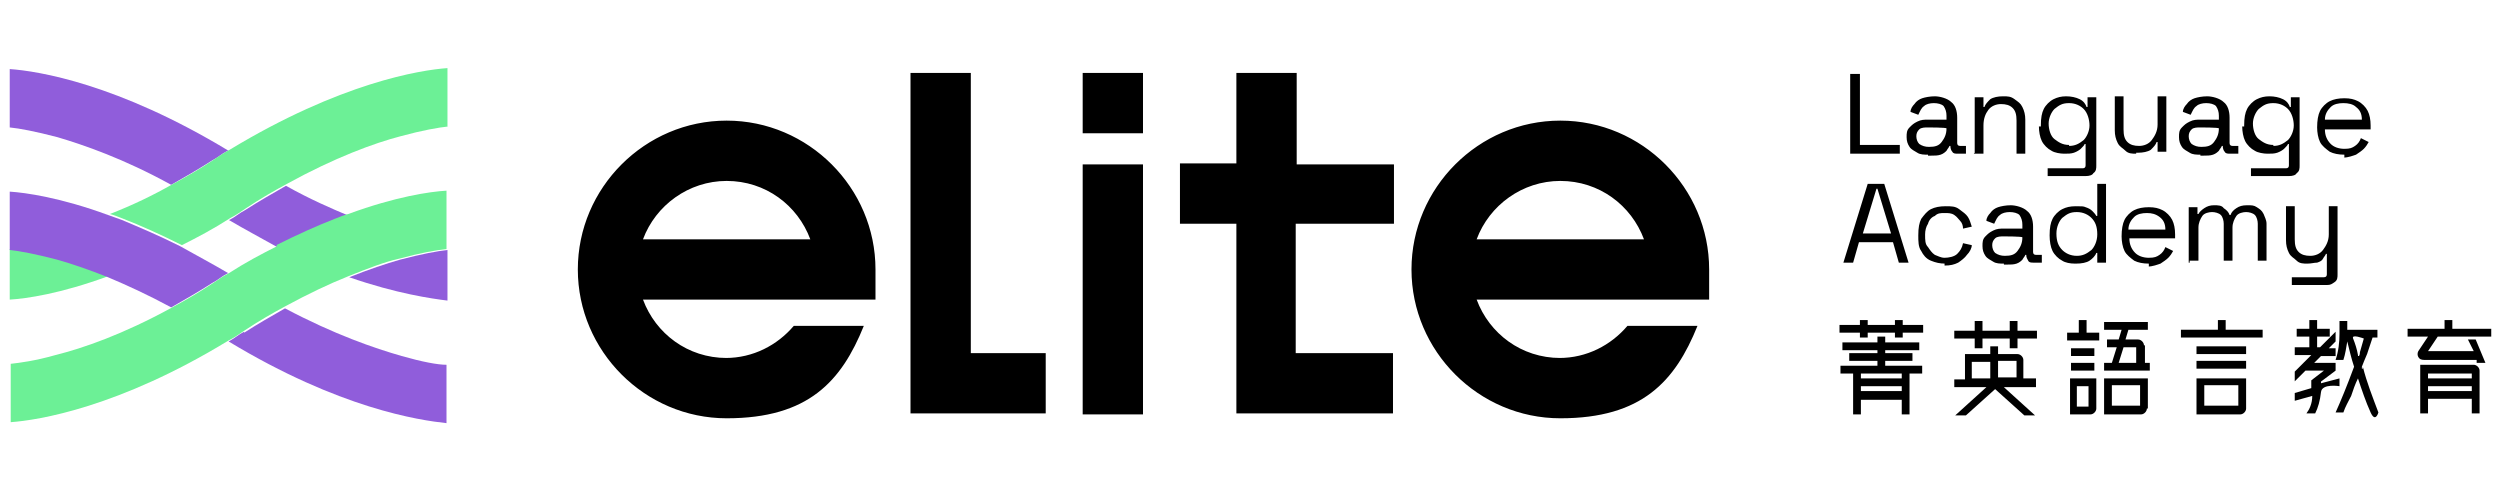
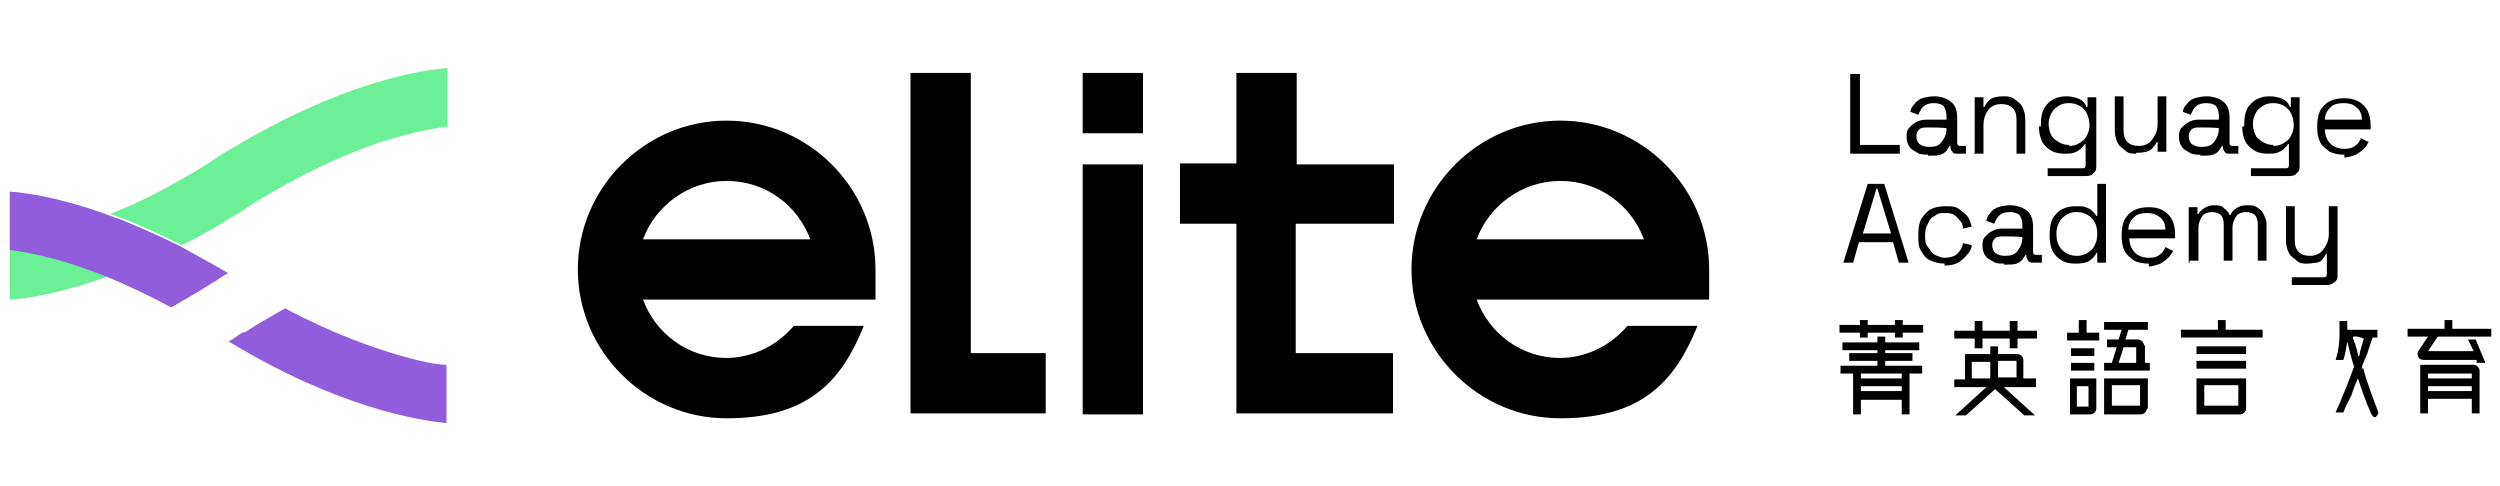
<svg xmlns="http://www.w3.org/2000/svg" data-name="elite-logo" version="1.1" width="257px" height="50px" viewBox="0 0 257 50">
  <path d="M111.3,16.9h6.2v25.7h-6.2s0-25.7,0-25.7ZM111.3,7.5h6.2v6.2h-6.2v-6.2ZM105.4,36.3h-5.6V7.5h-6.2v35h13.9v-6.2h-2.1ZM143.3,23.1v-6.2h-10V7.5h-6.2v9.3h-5.8v6.2h5.8v19.5h16.1v-6.2h-10v-13.3h10.1,0ZM160.4,36.8c-4,0-7.3-2.5-8.6-6h23.9v-3.1c0-8.4-6.9-15.3-15.3-15.3s-15.3,6.9-15.3,15.3,6.9,15.3,15.3,15.3,11.8-3.8,14.1-9.5h-7.2c-1.7,2-4.2,3.3-7,3.3M160.4,18.6c4,0,7.3,2.5,8.6,6h-17.2c1.3-3.5,4.7-6,8.6-6h0ZM74.7,36.8c-4,0-7.3-2.5-8.6-6h23.9v-3.1c0-8.4-6.9-15.3-15.3-15.3s-15.3,6.9-15.3,15.3,6.9,15.3,15.3,15.3,11.8-3.8,14.1-9.5h-7.2c-1.7,2-4.2,3.3-7,3.3M74.7,18.6c4,0,7.3,2.5,8.6,6h-17.2c1.3-3.5,4.7-6,8.6-6h0ZM190.2,15.7V7.6h1v7.3h4.1v.9h-5.1ZM198.2,15.9c-.4,0-.8,0-1.1-.2s-.6-.3-.8-.6-.3-.6-.3-1,0-.7.3-1,.4-.4.8-.6.7-.2,1.1-.2h1.9v-.4c0-.4-.1-.7-.3-1-.2-.2-.6-.3-1-.3s-.8.1-1,.3c-.3.2-.4.5-.6.9l-.8-.3c0-.3.2-.6.4-.8.2-.3.5-.5.8-.6s.8-.2,1.3-.2,1.3.2,1.7.6c.4.3.6.9.6,1.6v2.6c0,.2.1.3.3.3h.6v.8h-.8c-.3,0-.5,0-.6-.2-.1-.1-.2-.3-.2-.6h-.1c0,.1-.2.3-.3.5-.1.1-.3.3-.6.4-.3.1-.6.1-1,.1h-.3,0ZM198.3,15.1c.6,0,1-.1,1.3-.5s.5-.8.5-1.4h0c0-.1-1.9-.1-1.9-.1-.3,0-.7,0-.9.2s-.3.4-.3.7.1.6.3.8c.3.2.6.3,1,.3h0ZM203,15.7v-5.7h.9v1h.1c.1-.3.3-.5.6-.8.3-.2.8-.3,1.3-.3s.8,0,1.2.3.6.4.8.8.3.8.3,1.3v3.5h-.9v-3.4c0-.6-.1-1-.4-1.3-.3-.3-.7-.4-1.2-.4s-1,.2-1.3.6-.5.9-.5,1.6v2.9h-1,0ZM209.8,12.9h0c0-.8.1-1.3.3-1.7s.6-.8,1-1,.8-.3,1.3-.3,1,.1,1.4.3.6.5.7.8h.1v-1h.9v7c0,.3,0,.6-.3.8-.1.2-.4.3-.8.3h-3.9v-.8h3.6c.2,0,.3-.1.3-.3v-2.2h-.1c0,.1-.2.3-.4.5-.1.1-.4.3-.7.4s-.6.1-1,.1-1-.1-1.3-.3c-.4-.2-.8-.6-1-1s-.3-1-.3-1.5h.2ZM212.7,15c.6,0,1-.2,1.5-.6.3-.3.6-.9.6-1.5s-.2-1.3-.6-1.7c-.3-.3-.8-.6-1.5-.6s-1,.2-1.5.6c-.3.3-.6.9-.6,1.5s.2,1.3.6,1.6.8.6,1.5.6h0ZM219.6,15.8c-.4,0-.8,0-1.1-.3s-.6-.4-.8-.8-.3-.8-.3-1.3v-3.5h.9v3.4c0,.6.1,1,.4,1.3s.7.4,1.2.4,1-.2,1.3-.6.6-.9.6-1.6v-2.9h.9v5.7h-.9v-1h-.1c-.1.3-.3.5-.6.8-.3.2-.8.3-1.3.3h-.2,0ZM226.2,15.9c-.4,0-.8,0-1.1-.2s-.6-.3-.8-.6-.3-.6-.3-1,0-.7.3-1,.4-.4.8-.6.7-.2,1.1-.2h1.9v-.4c0-.4-.1-.7-.3-1-.2-.2-.6-.3-1-.3s-.8.1-1,.3c-.3.2-.4.5-.6.9l-.8-.3c0-.3.2-.6.4-.8.2-.3.5-.5.8-.6s.8-.2,1.3-.2,1.3.2,1.7.6c.4.3.6.9.6,1.6v2.6c0,.2.1.3.3.3h.6v.8h-.8c-.3,0-.5,0-.6-.2-.1-.1-.2-.3-.2-.6h-.1c0,.1-.2.3-.3.5-.1.1-.3.3-.6.4-.3.1-.6.1-1,.1h-.3,0ZM226.3,15.1c.6,0,1-.1,1.3-.5s.5-.8.5-1.4h0c0-.1-1.9-.1-1.9-.1-.3,0-.7,0-.9.2s-.3.4-.3.7.1.6.3.8c.3.2.6.3,1,.3h0ZM230.7,12.9h0c0-.8.1-1.3.3-1.7s.6-.8,1-1,.8-.3,1.3-.3,1,.1,1.4.3.6.5.7.8h.1v-1h.9v7c0,.3,0,.6-.3.8-.1.2-.4.3-.8.3h-3.9v-.8h3.6c.2,0,.3-.1.3-.3v-2.2h-.1c0,.1-.2.3-.4.5-.1.1-.4.3-.7.4s-.6.1-1,.1-1-.1-1.3-.3c-.4-.2-.8-.6-1-1s-.3-1-.3-1.5h.2ZM233.7,15c.6,0,1-.2,1.5-.6.3-.3.6-.9.6-1.5s-.2-1.3-.6-1.7c-.3-.3-.8-.6-1.5-.6s-1,.2-1.5.6c-.3.3-.6.9-.6,1.5s.2,1.3.6,1.6.8.6,1.5.6h0ZM241,15.9c-.6,0-1.1-.1-1.5-.3-.4-.3-.8-.6-1-1s-.3-1-.3-1.5h0c0-.7.1-1.3.3-1.7s.6-.8,1-1,.9-.3,1.5-.3,1,.1,1.4.3.8.6,1,1,.3.9.3,1.5v.4h-4.7c0,.6.2,1.1.6,1.5.3.3.8.5,1.4.5s.8-.1,1.1-.3.5-.5.6-.8l.8.4c-.1.2-.3.5-.5.7s-.5.4-.8.6c-.3.1-.8.3-1.3.3h.1v-.3h0ZM239.1,12.3h3.7c0-.6-.2-1-.6-1.3-.3-.3-.8-.4-1.3-.4s-1,.1-1.3.4c-.3.3-.6.7-.6,1.3M189.5,27l2.5-8.1h1.7l2.5,8.1h-1l-.6-2.1h-3.5l-.6,2.1h-1,0ZM191.4,24h3l-1.4-4.6h-.1l-1.4,4.6h-.1ZM200,27.1c-.6,0-1-.1-1.5-.3s-.8-.6-1-1c-.3-.4-.3-1-.3-1.6h0c0-.8.1-1.3.3-1.7.3-.4.6-.8,1-1s.9-.3,1.5-.3,1,0,1.4.3.7.5.9.8.3.7.4,1l-.9.2c0-.3-.1-.6-.3-.8s-.3-.4-.6-.6-.6-.2-1-.2-.7,0-1,.3c-.3.1-.6.4-.7.8-.2.3-.3.7-.3,1.1h0c0,.6,0,1,.3,1.3.2.3.4.6.7.8.3.1.6.3,1,.3s1-.1,1.3-.4.5-.6.6-1.1l.9.2c0,.3-.2.7-.5,1-.2.3-.6.6-.9.8-.4.2-.8.3-1.4.3h0v-.2s.1,0,.1,0ZM206,27.1c-.4,0-.8,0-1.1-.2s-.6-.3-.8-.6-.3-.6-.3-1,0-.7.3-1,.4-.4.8-.6.7-.2,1.1-.2h1.9v-.4c0-.4-.1-.7-.3-1-.2-.2-.6-.3-1-.3s-.8.1-1,.3c-.3.2-.4.5-.6.9l-.8-.3c0-.3.2-.6.4-.8.2-.3.5-.5.8-.6s.8-.2,1.3-.2,1.3.2,1.7.6c.4.3.6.9.6,1.6v2.6c0,.2.1.3.3.3h.6v.8h-.8c-.3,0-.5,0-.6-.2s-.2-.3-.2-.6h-.1c0,.1-.2.3-.3.5-.1.1-.3.3-.6.4s-.6.1-1,.1h-.3,0ZM206.1,26.3c.6,0,1-.1,1.3-.5s.5-.8.5-1.4h0c0-.1-1.9-.1-1.9-.1-.3,0-.7,0-.9.2s-.3.4-.3.7.1.6.3.8c.3.2.6.3,1,.3h0ZM213.3,27.1c-.5,0-1-.1-1.3-.3-.4-.2-.8-.6-1-1s-.3-1-.3-1.6h0c0-.8.1-1.3.3-1.7.2-.4.6-.8,1-1s.8-.3,1.4-.3.8,0,1,.1c.3.1.5.2.7.4.1.1.3.3.4.5h.1v-3.3h.9v8.1h-.9v-1h-.1c-.1.3-.4.6-.7.8s-.8.3-1.4.3h0ZM213.5,26.3c.6,0,1-.2,1.5-.6.3-.3.6-.9.6-1.6h0c0-.8-.2-1.3-.6-1.7-.3-.3-.8-.6-1.5-.6s-1,.2-1.5.6c-.3.3-.6.9-.6,1.6h0c0,.8.2,1.3.6,1.7.3.3.8.6,1.5.6M220.9,27.1c-.6,0-1.1-.1-1.5-.3-.4-.3-.8-.6-1-1s-.3-1-.3-1.5h0c0-.7.1-1.3.3-1.7s.6-.8,1-1,.9-.3,1.5-.3,1,.1,1.4.3c.4.2.8.6,1,1s.3.9.3,1.5v.4h-4.7c0,.6.2,1.1.6,1.5.3.3.8.5,1.4.5s.8-.1,1.1-.3.5-.5.6-.8l.8.4c-.1.2-.3.5-.5.7s-.5.4-.8.6c-.3.1-.8.3-1.3.3h.1v-.3h0ZM218.9,23.6h3.7c0-.6-.2-1-.6-1.3s-.8-.4-1.3-.4-1,.1-1.3.4-.6.7-.6,1.3M225,27v-5.7h.9v.7h.1c.1-.2.3-.4.6-.6s.6-.3,1-.3.8,0,1,.3c.3.2.5.4.6.7h.1c.1-.3.3-.5.6-.7s.6-.3,1.1-.3.7,0,1,.2.5.3.7.7c.1.3.3.6.3,1v3.8h-.9v-3.8c0-.3-.1-.7-.3-.9s-.6-.3-.9-.3-.8.1-1,.4-.4.7-.4,1.2v3.4h-.9v-3.8c0-.3-.1-.7-.3-.9s-.6-.3-.9-.3-.8.1-1,.4-.4.7-.4,1.2v3.4h-.9v.2h-.1ZM235.6,29.3v-.8h3.3c.2,0,.3-.1.3-.3v-2.1h-.1c0,.1-.2.3-.3.5s-.3.3-.6.4c-.3,0-.6.1-1,.1s-.8,0-1.1-.3-.6-.4-.8-.8-.3-.8-.3-1.3v-3.5h.9v3.4c0,.6.1,1,.4,1.3.3.3.7.4,1.2.4s1-.2,1.3-.6.6-.9.6-1.6v-2.9h.9v7c0,.3,0,.6-.3.8s-.4.3-.8.3h-3.6,0ZM195.6,32.9h-.8v.5h-2.8v-.5h-.8v.5h-2.1v.8h2.1v.5h.8v-.5h2.8v.5h.8v-.5h2.1v-.8h-2.1v-.5ZM209.3,39.7v-.8h-1.3v-1.9c0-.3-.3-.6-.6-.6h-2v-.8h-.8v.8h-2.6v2.6h-1.1v.8h3.3l-3.2,2.9h1.1l3-2.7,3,2.7h1.1l-3.2-2.9h3.3ZM204.6,38.9h-1.9v-1.7h1.9v1.7ZM205.4,37.1h1.9v1.7h-1.9v-1.7Z" />
  <path d="M203,35.8h.8v-1h2.8v1h.8v-1h2v-.8h-2v-1h-.8v1h-2.8v-1h-.8v1h-2.1v.8h2.1v1ZM214.5,32.9h-.8v1.3h-1.2v.8h3.3v-.8h-1.3v-1.3ZM254.2,37.5h-5.4v5h.8v-1.5h4.5v1.5h.8v-4.4c0-.3-.3-.6-.6-.6h-.1ZM254.1,40.2h-4.5v-.5h4.5v.5ZM254.1,38.9h-4.5v-.5h4.5v.5ZM212.9,35.8h2.4v.8h-2.4v-.8ZM212.9,37.3h2.4v.8h-2.4v-.8ZM215.5,42v-3.1h-2.7v3.7h2.1c.3,0,.6-.3.6-.6M214.7,41.8h-1.2v-2.1h1.2v2.1ZM220.8,42v-3.1h-4.5v3.7h3.8c.3,0,.6-.3.6-.6M220,41.7h-2.9v-2.1h2.9v2.1ZM228.8,32.9h-.8v1h-3.8v.8h8.4v-.8h-3.8v-1h0ZM225.8,35.6h5.1v.8h-5.1v-.8ZM225.8,37.1h5.1v.8h-5.1v-.8ZM255.9,33.8h-3.8v-.9h-.8v.9h-3.8v.8h2.1l-1,1.5c-.1.2-.1.4,0,.6.1.2.3.3.6.3h5.4v.3h.9l-1-2.4h-.8l.6,1.2h-4.7l1-1.5h5.5v-.8h-.2,0ZM230.9,42v-3.1h-5.1v3.7h4.5c.3,0,.6-.3.6-.6M230.1,41.7h-3.5v-2.1h3.5v2.1ZM220.4,35.5c0-.3-.3-.6-.6-.6h-1.3l.3-1h2v-.8h-4.5v.8h1.8l-.3,1h-1.2v.8h1l-.5,1.6h-.8v.8h4.7v-.8h-.5v-1.8h0ZM219.6,37.3h-1.8l.5-1.6h1.3v1.6ZM193.8,37.1h2.8v-.8h-2.8v-.3h3.5v-.8h-3.5v-.6h-.8v.6h-3.6v.8h3.6v.3h-2.9v.8h2.9v.5h-3.8v.8h1.3v4.2h.8v-1.5h4.2v1.5h.8v-4.2h1.3v-.8h-3.8v-.5ZM195.5,40.2h-4.2v-.5h4.2v.5ZM195.5,38.4v.5h-4.2v-.5h4.2ZM242.8,37.9v-.2c.3-.8.6-1.4.6-1.5l.5-1.5h.5v-.8h-3.1v-.9h-.8v1.3c0,.9-.1,1.8-.4,2.7h.8c.2-.6.3-1.3.4-1.9h0c.2.8.4,1.7.7,2.6-.7,1.9-1.4,3.6-1.9,4.7h.8c.2-.6.5-1.1.8-1.7.2-.6.4-1.2.7-1.8h0c.4,1.2.8,2.4,1.3,3.5s.8,0,.8,0c-.6-1.6-1.2-3.1-1.6-4.7h0v.2s-.1,0-.1,0ZM242.4,36.5h0c-.1-.6-.3-1.2-.5-1.7s1.1,0,1.1,0l-.4,1.4s0,.3-.1.4h-.1Z" />
-   <path d="M238.5,39.3l1.6-1.2v-.8h-2.2l.7-.7h1.5v-.8h-.7l.7-.7v-1l-.6.6-1,1h-.3v-1.1h1.3v-.8h-1.3v-.9h-.8v.9h-1.3v.8h1.3v1.1h-1.5v.8h1.7l-1.7,1.7v1l1.1-1.1h1.9l-1.3,1v.8l-1.7.5v.8l1.8-.5c0,.8-.3,1.4-.6,1.8h.9c.3-.6.5-1.3.6-2.2s1.9-.6,1.9-.6v-.8l-1.9.5v-.3h-.2v.2h.1Z" />
-   <path d="M23.5,15.5C12.1,8.6,3.9,7.3,1,7.1v6c1,.1,2.6.4,4.9,1,2.7.8,6.8,2.2,11.7,4.9,1.4-.8,2.8-1.6,4.2-2.5.6-.3,1-.7,1.6-1M23.5,22.6c1.7,1,3.4,1.9,5,2.8,2.2-1.1,4.1-1.9,6-2.7.5-.2.9-.3,1.4-.5-1.9-.8-4-1.7-6.5-3.1-1.4.8-2.8,1.6-4.2,2.5-.6.3-1,.7-1.6,1,0,0-.1,0-.1,0ZM35.9,28.5c4.9,1.7,8.5,2.2,10.1,2.4v-5.2c-1,.1-2.6.4-4.9,1-1.4.4-3.2,1-5.2,1.8" fill="#905ddb" />
  <path d="M46,13.1v-6.1c-2.8.2-11,1.5-22.4,8.4-.6.3-1,.6-1.6,1-1.5,1-2.9,1.8-4.2,2.5-2.1,1.2-4.2,2.2-6.5,3.1.4.1.9.3,1.4.5,1.8.7,3.8,1.6,6,2.7,1.6-.8,3.3-1.7,5-2.8.6-.3,1-.6,1.6-1,1.5-1,2.9-1.8,4.2-2.5,4.9-2.7,9-4.2,11.7-4.9,2.2-.6,3.9-.9,4.9-1h-.1ZM1,25.6v5.2c1.7-.1,5.2-.6,10.1-2.4-2-.8-3.8-1.5-5.2-1.8-2.2-.6-3.9-.9-4.9-1" fill="#6cf096" />
  <path d="M23.5,28.1c-1.7-1-3.4-1.9-5-2.8-2.2-1.1-4.1-1.9-6-2.7-.5-.2-.9-.3-1.4-.5-4.9-1.8-8.5-2.3-10.1-2.4v6c1,.1,2.6.4,4.9,1,1.4.4,3.2,1,5.2,1.8,1.9.8,4.1,1.8,6.5,3.1,1.4-.8,2.8-1.6,4.2-2.5.6-.3,1-.7,1.6-1h.1ZM25.1,34.1c-.6.3-1,.7-1.6,1,11.4,6.9,19.6,8.1,22.4,8.4v-6c-.9,0-2.5-.3-4.6-.9-2.8-.8-6.9-2.2-12-4.9-1.4.8-2.8,1.6-4.2,2.5" fill="#905ddb" />
-   <path d="M28.5,25.3c-1.6.8-3.3,1.7-5,2.8-.6.3-1,.6-1.6,1-1.5,1-2.9,1.8-4.2,2.5-5.1,2.8-9.2,4.2-12,4.9-2.1.6-3.7.8-4.6.9v6c2.8-.2,11.1-1.5,22.4-8.4.6-.3,1-.6,1.6-1,1.5-1,2.9-1.8,4.2-2.5,2.4-1.3,4.5-2.3,6.5-3.1,2-.8,3.8-1.5,5.2-1.8,2.2-.6,3.9-.9,4.9-1v-6c-1.7.1-5.2.6-10.1,2.4-.4.1-.9.3-1.4.5-1.8.7-3.8,1.6-6,2.7h0Z" fill="#6cf096" />
</svg>